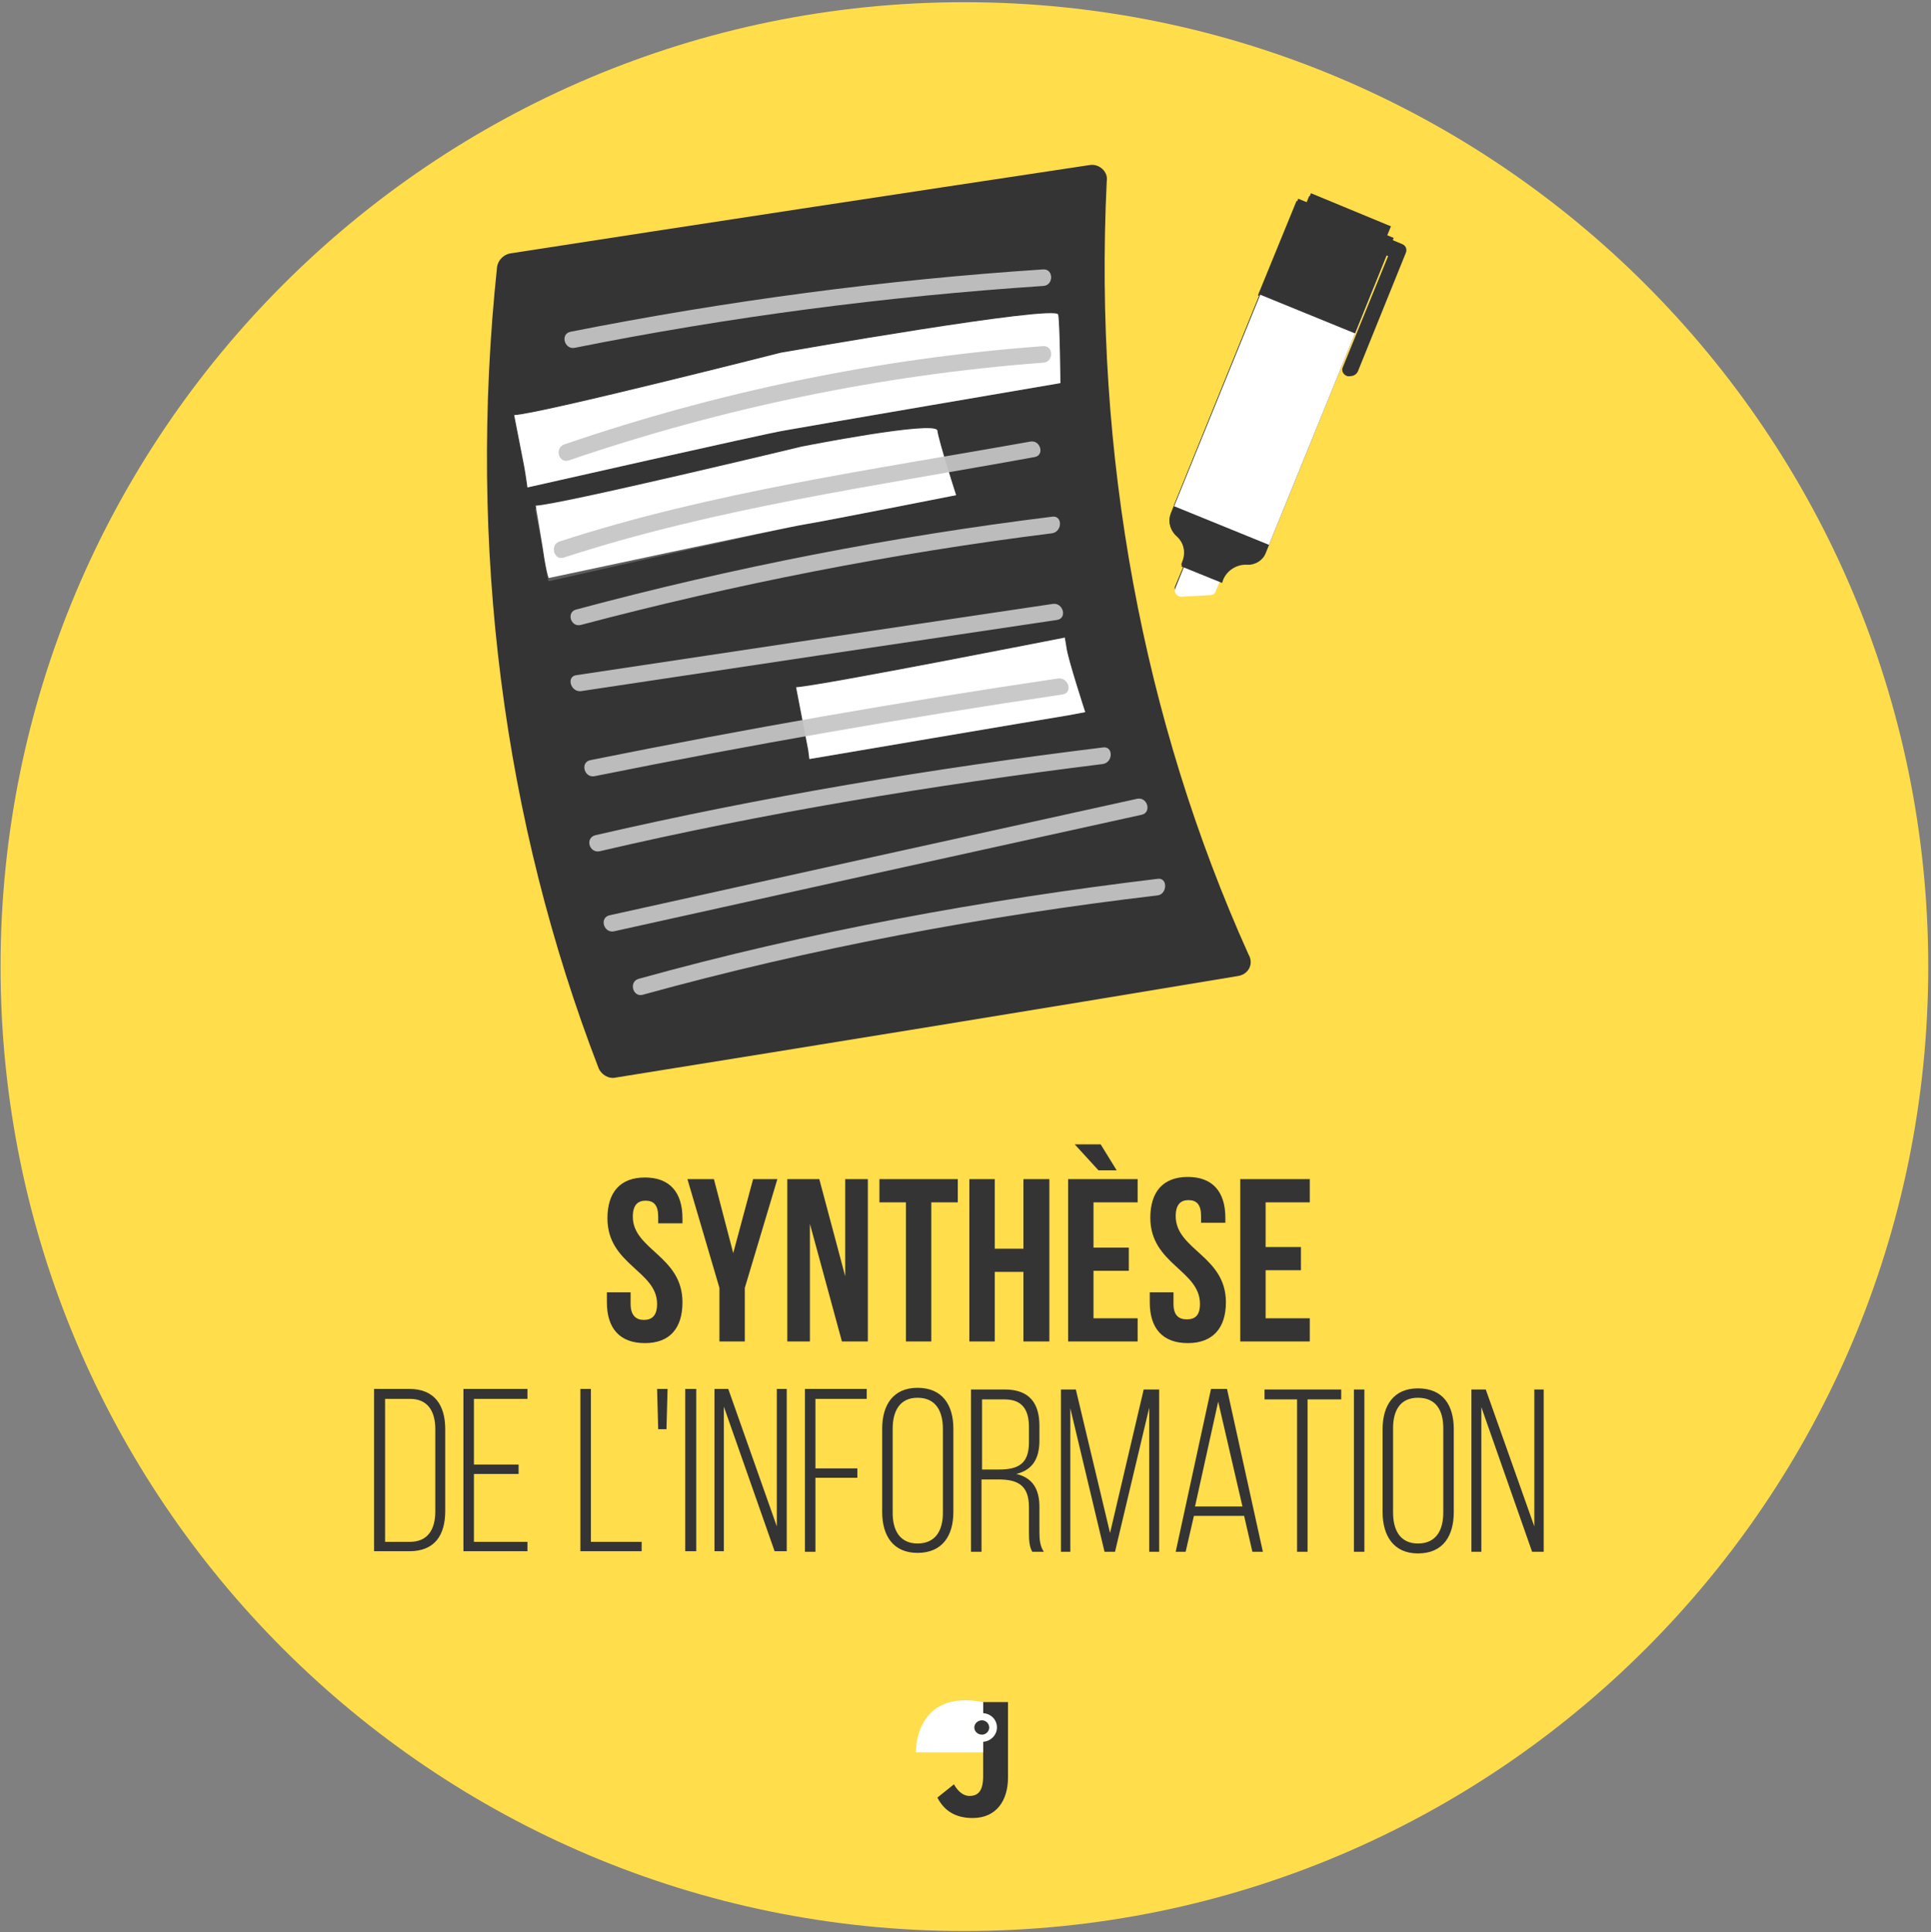
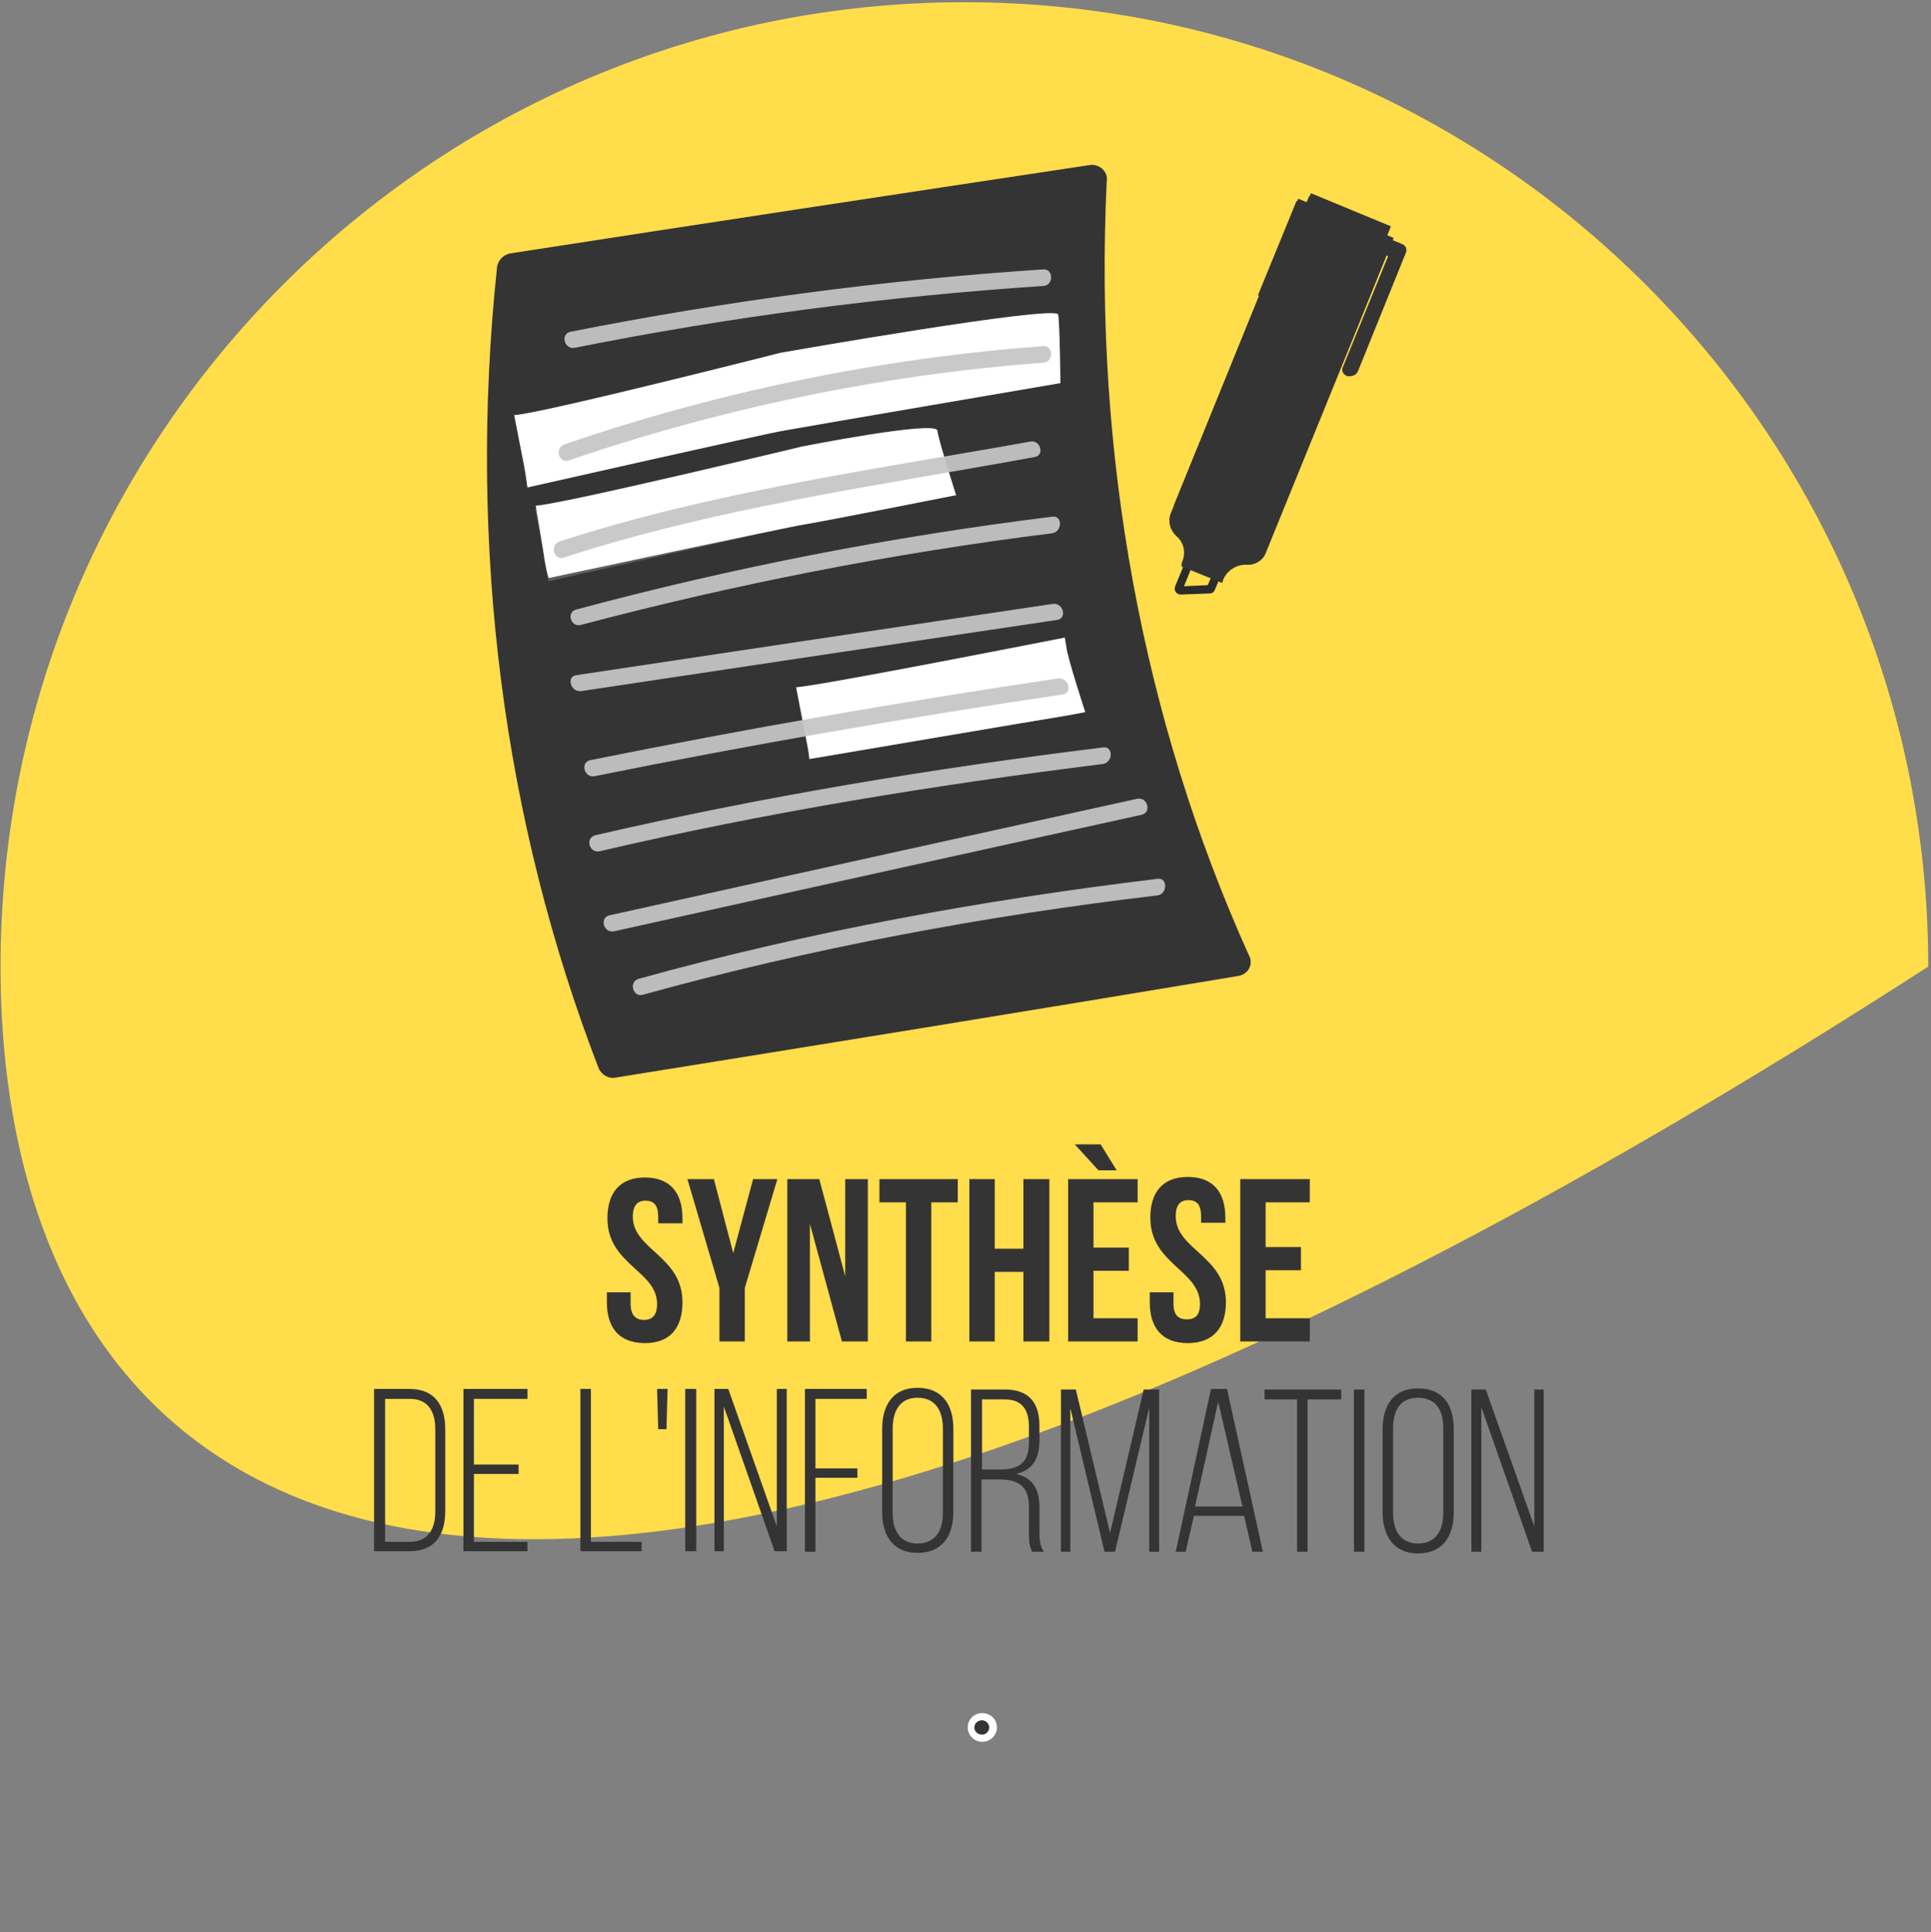
<svg xmlns="http://www.w3.org/2000/svg" width="2137" height="2138" viewBox="0 0 2137 2138" fill="none">
  <rect x="0" y="0" width="2137" height="2138" fill="#808080" stroke="none" />
-   <path d="M2133.95 1069.61C2133.95 1659.09 1656.48 2136.78 1067.28 2136.78C478.077 2136.78 0.61 1659.09 0.61 1069.61C0.61 480.744 478.077 2.443 1067.28 2.443C1656.48 2.443 2133.95 480.744 2133.95 1069.61Z" fill="#FFDD4B" />
+   <path d="M2133.95 1069.61C478.077 2136.78 0.61 1659.09 0.61 1069.61C0.61 480.744 478.077 2.443 1067.28 2.443C1656.48 2.443 2133.95 480.744 2133.95 1069.61Z" fill="#FFDD4B" />
  <path d="M672.238 1348.16C672.238 1399.47 727.19 1406.19 727.19 1442.84C727.19 1455.67 721.695 1460.56 712.536 1460.56C703.988 1460.56 697.883 1455.67 697.883 1442.84V1430.02H671.628V1441.01C671.628 1469.72 685.671 1486.22 713.757 1486.22C741.233 1486.22 755.276 1469.72 755.276 1441.01C755.276 1389.7 700.325 1382.98 700.325 1346.33C700.325 1333.5 705.82 1328.61 714.368 1328.61C723.526 1328.61 728.411 1333.5 728.411 1346.33V1353.66H755.276V1348.16C755.276 1319.45 741.233 1302.96 713.757 1302.96C686.282 1302.96 672.238 1319.45 672.238 1348.16ZM796.184 1484.38H824.271V1425.13L860.294 1304.79H833.429L811.449 1386.65L790.079 1304.79H760.771L796.184 1425.13V1484.38ZM931.731 1484.38H960.428V1304.79H935.395V1412.3L906.698 1304.79H871.285V1484.38H896.318V1354.27L931.731 1484.38ZM973.25 1330.45H1002.56V1484.38H1030.64V1330.45H1059.95V1304.79H973.25V1330.45ZM1100.86 1407.41H1132.61V1484.38H1161.31V1304.79H1132.61V1381.76H1100.86V1304.79H1072.77V1484.38H1100.86V1407.41ZM1210.15 1330.45H1259V1304.79H1182.07V1484.38H1259V1458.73H1210.15V1406.19H1249.23V1380.54H1210.15V1330.45ZM1189.39 1266.31L1215.65 1295.02H1235.8L1218.09 1266.31H1189.39ZM1273.04 1347.55C1273.04 1398.86 1327.99 1405.58 1327.99 1442.84C1327.99 1455.67 1322.5 1459.95 1313.34 1459.95C1304.79 1459.95 1298.68 1455.67 1298.68 1442.84V1430.02H1272.43V1441.01C1272.43 1469.72 1286.47 1486.22 1314.56 1486.22C1342.04 1486.22 1356.69 1469.72 1356.69 1441.01C1356.69 1389.7 1301.13 1382.98 1301.13 1345.72C1301.13 1332.89 1306.62 1328 1315.17 1328C1324.33 1328 1329.21 1332.89 1329.21 1345.72V1353.05H1356.08V1347.55C1356.08 1318.84 1342.04 1302.35 1314.56 1302.35C1287.08 1302.35 1273.04 1318.84 1273.04 1347.55ZM1400.65 1330.45H1449.5V1304.79H1372.56V1484.38H1449.5V1458.73H1400.65V1405.58H1439.73V1379.93H1400.65V1330.45ZM413.967 1536.92V1716.51H453.043C481.13 1716.51 492.73 1698.79 492.73 1671.92V1581.51C492.73 1555.24 481.13 1536.92 453.043 1536.92H413.967ZM426.178 1706.12V1547.91H453.654C473.192 1547.91 481.74 1561.35 481.74 1581.51V1672.53C481.74 1692.68 473.192 1706.12 453.654 1706.12H426.178ZM524.48 1620.6V1547.91H583.706V1536.92H512.879V1716.51H583.706V1706.12H524.48V1630.99H573.936V1620.6H524.48ZM710.094 1716.51V1706.12H653.921V1536.92H642.32V1716.51H710.094ZM727.19 1536.92L728.411 1581.51H737.57L738.791 1536.92H727.19ZM758.329 1536.92V1716.51H770.54V1536.92H758.329ZM801.069 1556.46L857.242 1716.51H870.674V1536.92H859.684V1689.02L805.954 1536.92H790.689V1716.51H801.069V1556.46ZM902.424 1624.88V1547.91H959.207V1536.92H890.823V1717.12H902.424V1635.26H948.827V1624.88H902.424ZM976.303 1673.14C976.303 1699.4 988.515 1718.34 1015.38 1718.34C1042.86 1718.34 1055.07 1699.4 1055.07 1673.14V1580.9C1055.07 1554.63 1042.86 1535.69 1015.38 1535.69C988.515 1535.69 976.303 1554.63 976.303 1580.9V1673.14ZM987.904 1580.9C987.904 1561.35 995.841 1546.69 1015.38 1546.69C1035.53 1546.69 1043.47 1561.35 1043.47 1580.9V1674.36C1043.47 1693.3 1035.53 1707.96 1015.38 1707.96C995.841 1707.96 987.904 1693.3 987.904 1674.36V1580.9ZM1074.61 1537.53V1717.12H1086.21V1637.1H1105.13C1125.89 1637.1 1138.72 1643.21 1138.72 1667.64V1695.74C1138.72 1705.51 1139.33 1711.62 1142.38 1717.12H1155.2C1150.93 1711.01 1150.32 1703.07 1150.32 1695.74V1667.64C1150.32 1648.09 1142.99 1635.26 1124.67 1630.99C1142.38 1626.71 1150.32 1614.5 1150.32 1593.73V1577.84C1150.32 1552.8 1139.33 1537.53 1111.85 1537.53H1074.61ZM1086.82 1626.1V1548.52H1111.85C1131.39 1548.52 1138.72 1560.13 1138.72 1579.07V1596.17C1138.72 1619.99 1126.5 1626.1 1105.74 1626.1H1086.82ZM1271.82 1557.69V1717.12H1282.81V1537.53H1265.71L1228.47 1696.35L1190.61 1537.53H1174.13V1717.12H1184.51V1558.3L1222.36 1717.12H1233.96L1271.82 1557.69ZM1376.84 1677.41L1386 1717.12H1397.6L1357.91 1536.92H1340.2L1301.13 1717.12H1312.12L1321.28 1677.41H1376.84ZM1348.14 1550.97L1375.01 1667.03H1322.5L1348.14 1550.97ZM1447.05 1717.12V1548.52H1484.3V1537.53H1399.43V1548.52H1435.45V1717.12H1447.05ZM1498.34 1537.53V1717.12H1509.94V1537.53H1498.34ZM1530.09 1673.14C1530.09 1699.4 1542.3 1718.95 1569.17 1718.95C1597.25 1718.95 1608.86 1699.4 1608.86 1673.14V1581.51C1608.86 1555.24 1597.25 1536.31 1569.17 1536.31C1542.3 1536.31 1530.09 1555.24 1530.09 1581.51V1673.14ZM1541.69 1580.29C1541.69 1560.74 1549.63 1546.69 1569.17 1546.69C1589.32 1546.69 1597.25 1560.74 1597.25 1580.29V1673.75C1597.25 1693.3 1589.32 1707.96 1569.17 1707.96C1549.63 1707.96 1541.69 1693.3 1541.69 1673.75V1580.29ZM1639.38 1557.07L1695.56 1717.12H1708.38V1537.53H1698V1689.02L1644.27 1537.53H1628.39V1717.12H1639.38V1557.07Z" fill="#353435" />
  <path d="M1370.12 1080C1139.33 1118.48 909.751 1155.74 681.397 1192.39C674.07 1194.23 665.522 1189.34 662.47 1182.01C557.451 909.566 517.154 605.97 550.124 295.044C551.346 287.713 557.451 281.605 564.778 280.383C777.868 247.397 990.957 215.022 1205.88 182.646C1216.26 180.814 1226.64 189.976 1224.81 200.361C1210.15 503.957 1265.1 797.168 1381.72 1056.17C1387.83 1066.56 1381.72 1078.16 1370.12 1080Z" fill="#353435" />
  <path d="M1178.4 705.539L1180.23 716.535C1181.46 728.142 1200.99 788.005 1200.99 788.005L1181.46 791.67C1161.92 794.724 895.708 839.928 895.708 839.928L894.487 830.154C892.656 820.992 881.055 760.517 881.055 760.517C909.141 758.684 1178.4 705.539 1178.4 705.539ZM863.959 390.337C863.959 390.337 1169.86 336.582 1171.08 348.188C1172.91 359.184 1173.52 423.935 1173.52 423.935C1173.52 423.935 887.16 472.803 867.622 476.468C848.084 479.522 583.706 539.387 583.706 539.387C583.706 539.387 581.875 525.337 580.043 515.563C578.211 505.789 569.053 459.364 569.053 459.364C597.139 458.142 863.959 390.337 863.959 390.337ZM887.16 494.183C887.16 494.183 1035.53 464.862 1037.36 476.468C1038.58 487.464 1058.12 547.938 1058.12 547.938C1058.12 547.938 909.752 577.259 890.213 580.314C870.675 583.368 607.519 639.567 607.519 639.567C607.519 639.567 606.298 640.178 602.634 619.409C601.413 609.635 592.865 559.544 592.865 559.544C620.341 558.323 887.16 494.183 887.16 494.183Z" fill="white" />
  <path d="M631.33 367.125C804.122 332.917 978.745 309.704 1154.59 298.098C1166.19 297.487 1166.19 315.813 1154.59 316.424C979.967 328.03 807.175 350.632 636.215 384.84C624.614 387.283 619.729 369.568 631.33 367.125ZM624.614 491.74C795.574 433.097 973.861 396.446 1154.59 383.007C1166.19 382.396 1166.19 400.722 1154.59 401.333C975.693 414.772 799.237 451.423 629.499 509.455C617.898 513.12 613.624 495.405 624.614 491.74ZM619.119 599.25C787.637 544.273 965.923 519.839 1139.94 488.685C1151.54 486.242 1156.42 503.957 1144.82 505.789C970.808 537.554 792.521 561.988 624.003 616.965C613.013 620.631 608.129 602.916 619.119 599.25ZM638.047 674.386C810.838 627.961 986.683 593.753 1164.36 571.762C1175.96 569.929 1175.96 588.255 1164.36 590.088C988.514 612.078 813.891 646.286 642.931 691.49C631.33 694.544 626.446 676.83 638.047 674.386ZM638.047 747.078C813.484 720.608 989.125 694.341 1164.97 668.278C1176.57 666.445 1181.46 684.16 1169.85 685.993C994.01 712.056 818.369 738.322 642.931 764.793C631.33 766.014 626.446 748.3 638.047 747.078ZM653.311 841.15C825.085 806.534 997.673 776.399 1171.08 750.743C1182.68 749.522 1187.56 766.626 1175.96 768.458C1002.56 794.114 829.969 824.249 658.195 858.865C646.595 861.308 641.71 843.593 653.311 841.15ZM658.806 924.227C843.809 881.467 1031.87 850.313 1220.53 827.1C1232.13 825.268 1232.13 843.594 1220.53 845.426C1033.7 868.639 846.862 899.181 663.691 941.941C652.09 944.385 647.205 927.281 658.806 924.227ZM674.681 1012.8C869.25 969.634 1063.82 926.67 1258.39 883.91C1269.99 881.466 1274.87 899.181 1263.27 901.625C1068.7 944.385 874.134 987.348 679.565 1030.52C667.965 1032.96 663.08 1015.24 674.681 1012.8ZM707.041 1083.05C893.876 1031.13 1088.04 995.697 1280.98 972.484C1292.58 970.651 1291.97 989.588 1280.98 990.81C1089.26 1013.41 896.929 1049.45 711.315 1100.76C700.325 1103.82 695.44 1086.1 707.041 1083.05Z" fill="#BDBCBC" />
  <g opacity="0.2">
    <path d="M1178.4 705.54L1180.23 716.536C1181.46 728.142 1200.99 788.006 1200.99 788.006L1181.46 791.671C1161.92 794.725 895.708 839.929 895.708 839.929L894.487 830.155C892.656 820.992 881.055 760.517 881.055 760.517C909.141 758.685 1178.4 705.54 1178.4 705.54Z" fill="white" />
  </g>
  <g opacity="0.2">
    <path d="M887.16 494.183C887.16 494.183 1035.53 464.862 1037.36 476.468C1038.58 487.463 1058.12 547.938 1058.12 547.938C1058.12 547.938 909.751 577.259 890.213 580.314C870.674 583.368 606.908 643.232 606.908 643.232C606.908 643.232 604.465 629.182 602.634 619.409C601.412 609.635 592.254 563.209 592.254 563.209C619.73 561.988 887.16 494.183 887.16 494.183Z" fill="white" />
  </g>
  <g opacity="0.2">
    <path d="M863.959 390.337C863.959 390.337 1169.86 336.582 1171.08 348.188C1172.91 359.184 1173.52 423.935 1173.52 423.935C1173.52 423.935 887.16 472.803 867.622 476.468C848.084 479.522 583.706 539.387 583.706 539.387C583.706 539.387 581.875 525.337 580.043 515.563C578.211 505.789 569.053 459.364 569.053 459.364C597.139 458.142 863.959 390.337 863.959 390.337Z" fill="white" />
  </g>
-   <path d="M1306.62 653.007C1305.4 653.007 1305.4 653.007 1304.79 652.396C1304.79 651.785 1304.18 651.174 1304.79 650.563L1315.17 625.518C1315.58 624.704 1316.19 624.296 1317 624.296L1345.09 634.07C1345.7 634.681 1345.7 634.681 1346.31 635.292C1346.31 635.292 1346.31 635.902 1346.31 636.513L1340.2 650.563C1340.2 651.785 1339.59 651.784 1338.37 651.784L1306.62 653.007Z" fill="#FFDC00" />
  <path fill-rule="evenodd" clip-rule="evenodd" d="M1318.83 620.02L1346.31 629.793C1349.97 631.015 1351.8 634.68 1350.58 638.346L1344.48 652.396C1343.87 654.839 1341.43 656.671 1338.98 656.671L1306.62 657.893C1301.74 657.893 1298.69 653.006 1300.52 648.73L1310.9 623.685C1312.12 621.241 1313.95 619.409 1317 619.409C1317.41 619.409 1318.02 619.613 1318.83 620.02ZM1310.29 648.73L1336.54 647.508L1340.81 637.735L1318.22 629.183L1310.29 648.73Z" fill="#2B2B2B" />
  <path d="M1301.13 591.31C1294.41 585.812 1292.58 576.038 1295.63 568.097L1393.32 327.419L1497.12 369.569L1399.43 610.247C1396.38 618.188 1387.83 623.685 1379.28 623.074C1367.68 622.464 1357.3 629.183 1353.03 639.567L1351.8 642.622L1307.23 624.907L1308.45 621.242C1312.73 610.857 1309.68 598.641 1301.13 591.31ZM1448.89 216.854L1536.81 252.284L1522.76 286.492L1434.84 251.062L1448.89 216.854Z" fill="#353435" />
  <path d="M1305.4 556.49L1416.53 282.216L1511.77 321.31L1400.65 595.585L1305.4 556.49Z" fill="#FFDC00" />
  <path fill-rule="evenodd" clip-rule="evenodd" d="M1415.91 277.329L1516.05 317.646C1517.27 318.256 1517.27 319.478 1517.27 320.7L1403.09 601.694L1299.3 558.934L1413.47 278.551C1413.47 277.94 1414.69 277.329 1415.3 277.329C1415.71 277.329 1415.91 277.329 1415.91 277.329ZM1310.9 554.047L1398.21 589.477L1506.28 323.754L1418.97 288.324L1310.9 554.047Z" fill="#2B2B2B" />
  <path d="M1434.84 222.352L1539.86 265.112L1497.12 369.568L1392.1 326.808L1434.84 222.352ZM1553.29 278.55C1553.29 279.772 1553.09 280.79 1552.68 281.604L1500.17 411.717C1498.34 415.382 1494.07 417.215 1490.4 415.993C1486.13 414.16 1484.3 409.885 1486.13 406.219L1536.2 283.437L1528.26 279.772C1524.6 278.55 1522.76 274.274 1523.99 269.998C1525.82 266.333 1530.09 264.5 1533.76 266.333L1548.41 271.831C1551.46 273.053 1553.29 276.107 1553.29 278.55Z" fill="#353435" />
-   <path d="M1319.52 621.852L1347.61 631.626C1350.66 632.848 1352.49 637.124 1351.27 640.178L1345.17 654.839C1344.56 657.282 1342.11 658.504 1339.67 658.504L1307.31 660.336C1302.43 660.336 1298.76 655.45 1300.59 651.174L1310.98 625.518C1312.81 622.463 1316.47 620.631 1319.52 621.852Z" fill="white" />
  <path d="M1301.82 593.143C1295.1 587.035 1292.66 577.261 1295.71 569.32L1394.62 326.199L1499.64 368.959L1400.73 612.08C1397.67 620.021 1389.13 625.519 1379.97 624.908C1368.98 624.297 1357.99 631.016 1353.71 641.401L1352.49 645.066L1307.31 626.74L1309.14 623.075C1313.42 612.69 1310.36 600.473 1301.82 593.143ZM1450.79 213.801L1539.33 250.452L1525.28 284.66L1436.75 248.62L1450.79 213.801Z" fill="#353435" />
-   <path d="M1414.77 276.72C1415.38 275.498 1416.61 274.888 1417.83 275.498L1518.57 316.426C1519.79 317.037 1520.4 318.258 1519.79 319.48L1404.39 602.918L1299.38 560.158L1414.77 276.72Z" fill="white" />
  <path d="M1436.75 219.909L1542.38 263.28L1499.64 368.958L1393.4 325.587L1436.75 219.909ZM1556.42 276.719C1556.42 277.941 1556.22 278.959 1555.81 279.773L1502.69 411.107C1500.86 414.773 1496.59 417.216 1492.92 415.383C1488.65 413.551 1486.82 409.275 1488.65 405.61L1539.33 280.995L1531.39 277.941C1527.12 276.108 1525.29 271.832 1527.12 268.167C1528.34 263.891 1533.22 262.058 1536.89 263.891L1551.54 269.999C1554.59 271.221 1556.42 273.665 1556.42 276.719Z" fill="#353435" />
-   <path d="M1037.37 1989.13L1055.68 1974.47C1060.57 1983.02 1066.67 1987.3 1072.78 1987.3C1082.55 1987.3 1088.04 1981.8 1088.04 1965.31V1883.45H1115.52V1967.14C1115.52 1991.57 1103.31 2011.73 1076.44 2011.73C1058.13 2011.73 1045.3 2004.4 1037.37 1989.13Z" fill="#353435" />
-   <path d="M1088.04 1939.04H1013.55C1013.55 1939.04 1011.72 1868.79 1088.04 1883.45V1939.04Z" fill="white" />
  <path d="M1103.31 1911.55C1103.31 1920.1 1095.98 1927.43 1086.82 1927.43C1078.28 1927.43 1070.95 1920.1 1070.95 1911.55C1070.95 1902.39 1078.28 1895.67 1086.82 1895.67C1095.98 1895.67 1103.31 1902.39 1103.31 1911.55Z" fill="#FFFFFD" />
  <path d="M1094.76 1911.55C1094.76 1915.83 1091.1 1919.49 1086.82 1919.49C1081.94 1919.49 1078.27 1915.83 1078.27 1911.55C1078.27 1907.28 1081.94 1903.61 1086.82 1903.61C1091.1 1903.61 1094.76 1907.28 1094.76 1911.55Z" fill="#353435" />
</svg>